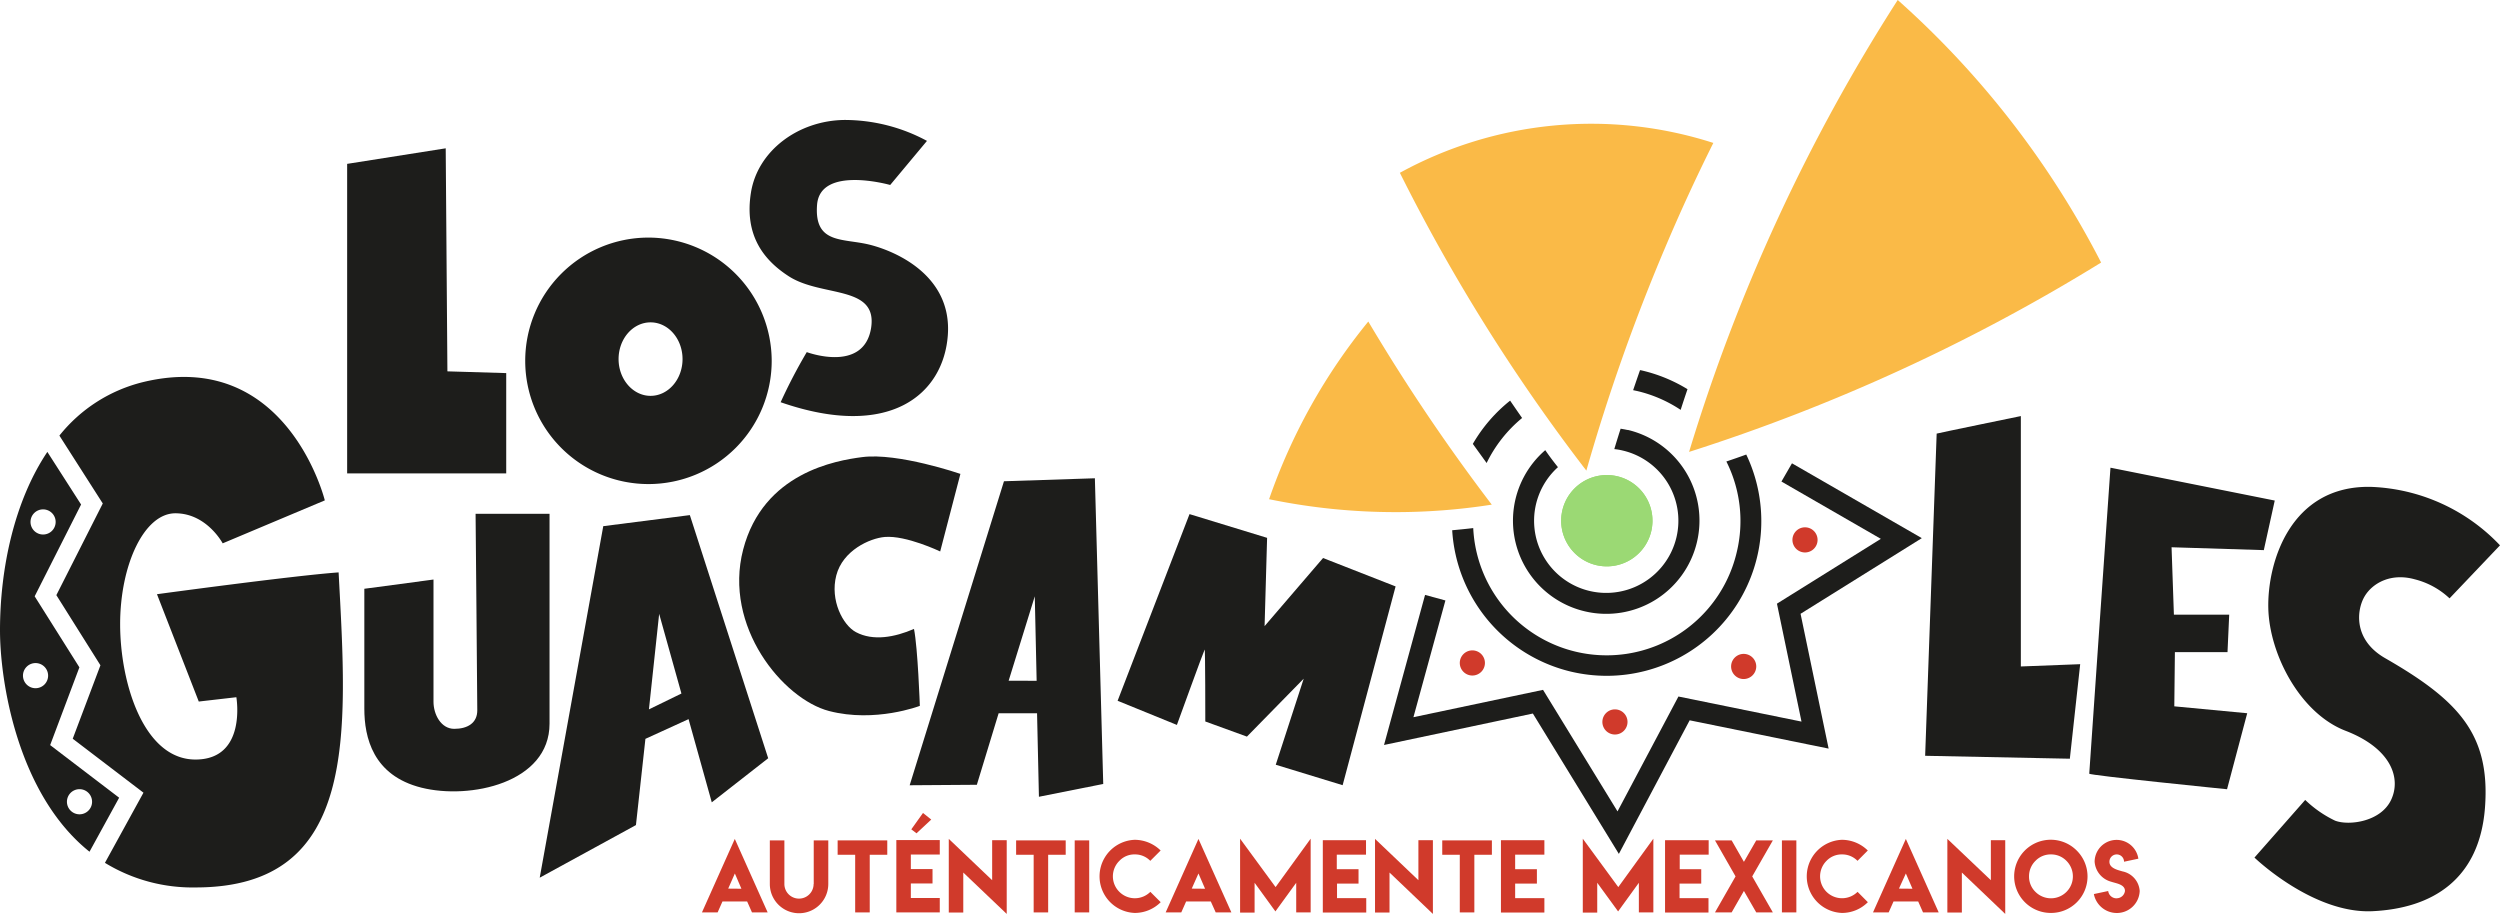
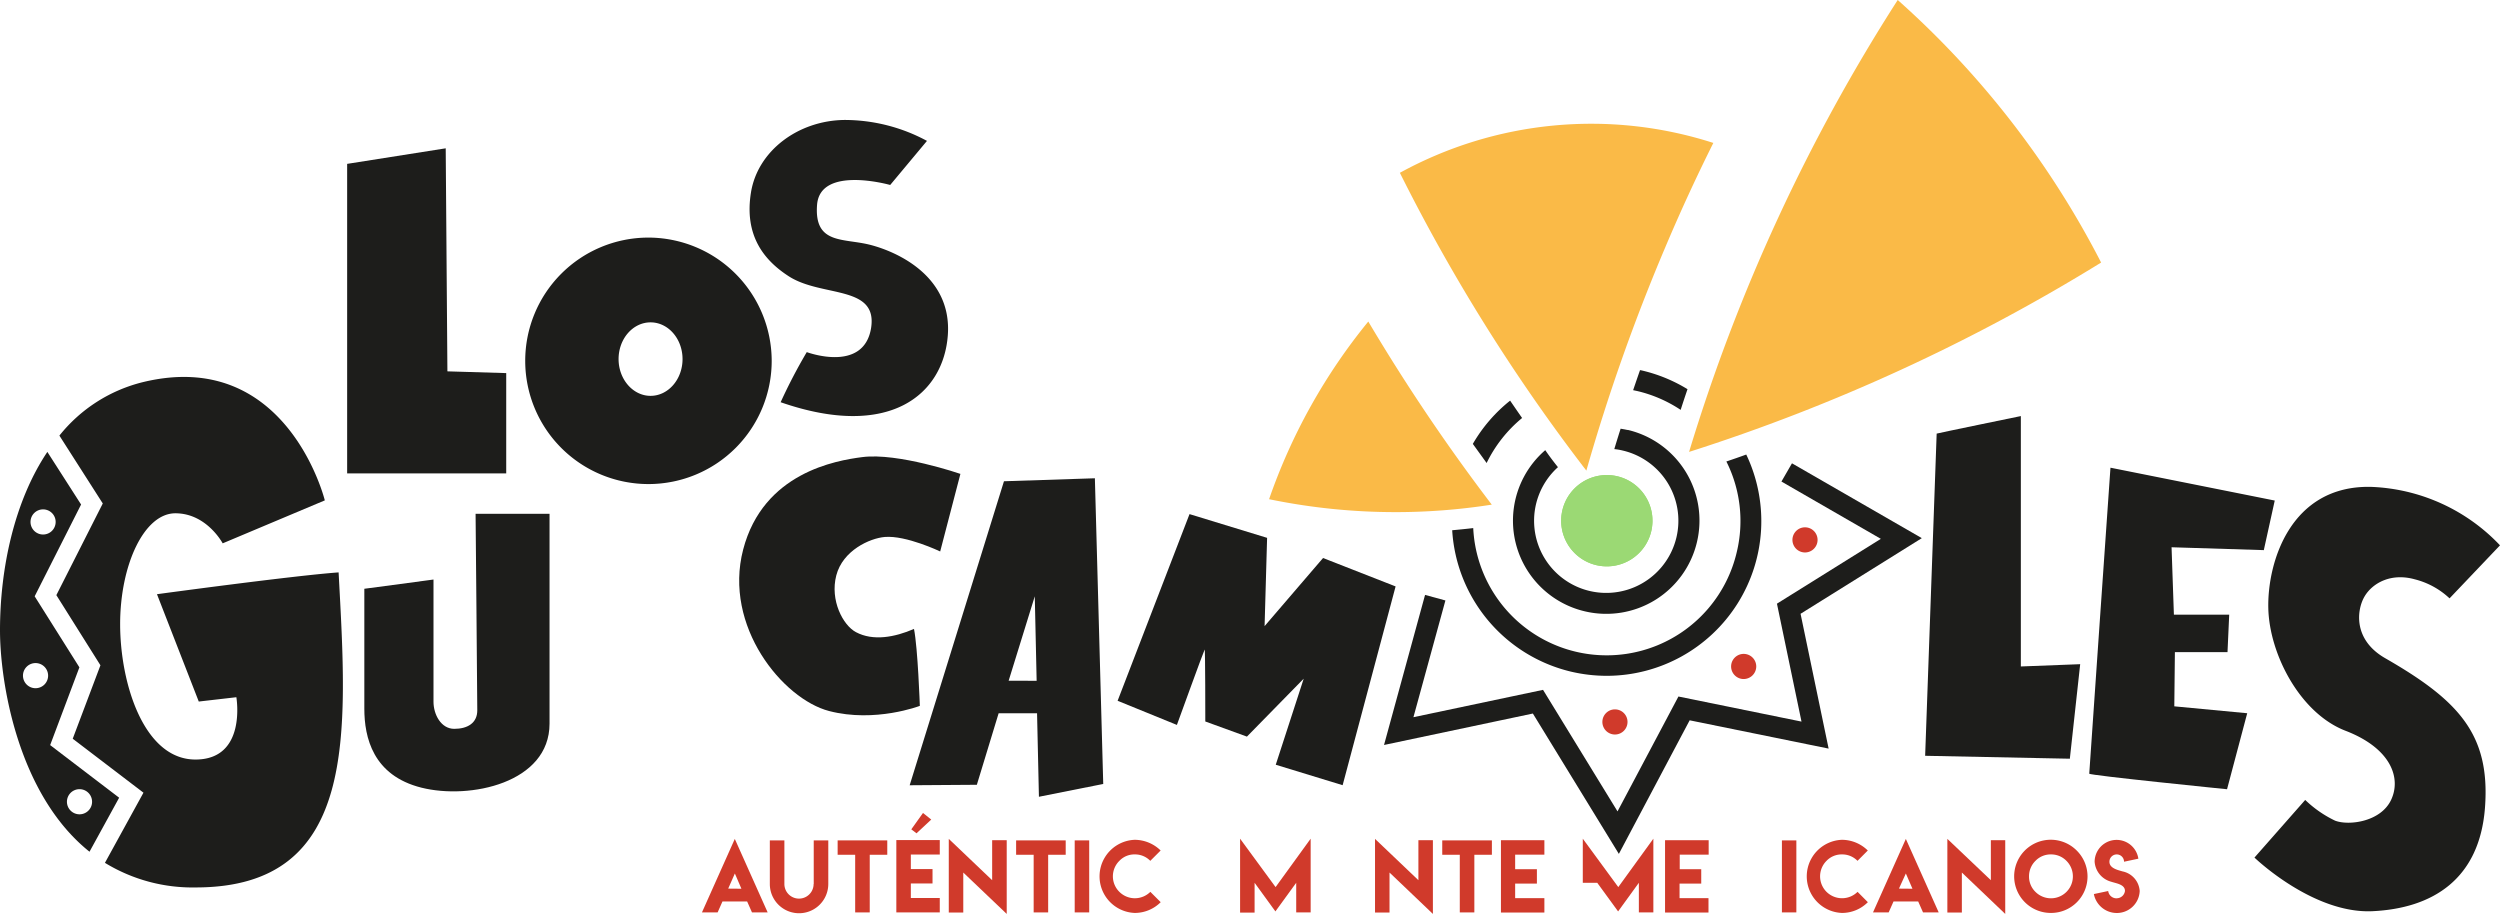
<svg xmlns="http://www.w3.org/2000/svg" viewBox="0 0 427.63 156.33">
  <defs>
    <style>.cls-1{fill:#d03a2b;}.cls-2{fill:#9bd974;}.cls-3{fill:#faba47;}.cls-4{fill:#1d1d1b;}</style>
  </defs>
  <title>Recurso 1</title>
  <g id="Capa_2" data-name="Capa 2">
    <g id="Diseño">
      <path class="cls-1" d="M125.69,143.5l5.62,12.57h-2.68l-.83-1.87h-4.22l-.83,1.87h-2.68Zm1.13,8.52-1.12-2.61L124.56,152Z" />
      <path class="cls-1" d="M139.19,151.21v-7.46h2.49v7.46a5,5,0,1,1-10,0v-7.46h2.49v7.46a2.49,2.49,0,0,0,5,0Z" />
      <path class="cls-1" d="M151.77,143.75v2.46h-3v9.86h-2.49v-9.86h-3v-2.46Z" />
      <path class="cls-1" d="M160.75,143.69v2.48H155.8v2.48h3.71v2.47H155.8v2.48h4.95v2.47h-7.43V143.69Zm-1.46-3.5-2.52,2.35-.89-.68,2-2.8Z" />
      <path class="cls-1" d="M169.71,150.56v-6.84h2.49v12.61l-7.43-7.08v6.84h-2.48v-12.6Z" />
      <path class="cls-1" d="M182.29,143.75v2.46h-3v9.86h-2.48v-9.86h-3v-2.46Z" />
      <path class="cls-1" d="M183.83,143.75h2.48v12.32h-2.48Z" />
      <path class="cls-1" d="M194.09,156.16a6.26,6.26,0,0,1,0-12.51v0a6.38,6.38,0,0,1,4.44,1.83l-1.77,1.77a3.62,3.62,0,0,0-2.65-1.1,3.53,3.53,0,0,0-2.64,1.1,3.72,3.72,0,0,0,0,5.3,3.75,3.75,0,0,0,5.3,0l1.77,1.77A6.27,6.27,0,0,1,194.09,156.16Z" />
-       <path class="cls-1" d="M205,143.5l5.63,12.57h-2.68l-.84-1.87h-4.22l-.83,1.87h-2.67Zm1.13,8.52L205,149.41,203.85,152Z" />
      <path class="cls-1" d="M218.19,151.74l6-8.28v12.61h-2.47V151l-3.56,4.9-3.56-4.9v5.1h-2.48V143.46Z" />
-       <path class="cls-1" d="M233.66,143.72v2.47h-5v2.49h3.72v2.46H228.7v2.49h5v2.46h-7.43V143.72Z" />
      <path class="cls-1" d="M242.62,150.56v-6.84h2.48v12.61l-7.42-7.08v6.84H235.2v-12.6Z" />
      <path class="cls-1" d="M255.19,143.75v2.46h-3v9.86h-2.49v-9.86h-3v-2.46Z" />
      <path class="cls-1" d="M264.17,143.72v2.47h-5v2.49h3.72v2.46h-3.72v2.49h5v2.46h-7.43V143.72Z" />
-       <path class="cls-1" d="M276.81,151.74l6-8.28v12.61h-2.48V151l-3.55,4.9-3.57-4.9v5.1h-2.47V143.46Z" />
+       <path class="cls-1" d="M276.81,151.74l6-8.28v12.61h-2.48V151l-3.55,4.9-3.57-4.9h-2.47V143.46Z" />
      <path class="cls-1" d="M292.27,143.72v2.47h-4.95v2.49H291v2.46h-3.71v2.49h4.95v2.46h-7.43V143.72Z" />
-       <path class="cls-1" d="M296.2,143.75l2.1,3.67,2.11-3.67h2.84l-3.53,6.16,3.53,6.16h-2.84l-2.11-3.67-2.1,3.67h-2.85l3.52-6.16-3.52-6.16Z" />
      <path class="cls-1" d="M304.8,143.75h2.47v12.32H304.8Z" />
      <path class="cls-1" d="M315.06,156.16a6.26,6.26,0,0,1,0-12.51v0a6.35,6.35,0,0,1,4.43,1.83l-1.76,1.77a3.63,3.63,0,0,0-2.65-1.1,3.57,3.57,0,0,0-2.65,1.1,3.74,3.74,0,0,0,0,5.3,3.77,3.77,0,0,0,5.31,0l1.76,1.77A6.23,6.23,0,0,1,315.06,156.16Z" />
      <path class="cls-1" d="M326,143.5l5.62,12.57h-2.68l-.83-1.87h-4.22l-.83,1.87h-2.68Zm1.13,8.52L326,149.41,324.82,152Z" />
      <path class="cls-1" d="M340.54,150.56v-6.84H343v12.61l-7.42-7.08v6.84h-2.48v-12.6Z" />
      <path class="cls-1" d="M355.24,145.5a6.24,6.24,0,0,1-4.42,10.66,6.26,6.26,0,1,1,4.42-10.66Zm-7.07,1.75a3.68,3.68,0,0,0-1.1,2.66,3.64,3.64,0,0,0,1.1,2.65,3.75,3.75,0,0,0,5.3-5.31,3.64,3.64,0,0,0-2.65-1.1A3.59,3.59,0,0,0,348.17,147.25Z" />
      <path class="cls-1" d="M362.05,153.65a1.43,1.43,0,0,0,1.43-1.25c0-1.13-1.51-1.29-2.36-1.58a3.82,3.82,0,0,1-2.83-3.42,3.76,3.76,0,0,1,7.48-.52l-2.45.52a1.25,1.25,0,0,0-2.5,0c0,1.11,1.4,1.41,2.26,1.66a3.67,3.67,0,0,1,2.92,3.35,3.91,3.91,0,0,1-3.94,3.76,4,4,0,0,1-3.9-3.24l2.45-.52a1.43,1.43,0,0,0,1.45,1.25Z" />
      <path class="cls-2" d="M282.45,90.87a7.81,7.81,0,1,0-9.39,5.8A7.81,7.81,0,0,0,282.45,90.87Z" />
-       <path class="cls-1" d="M254,113.4a2.15,2.15,0,1,0-2.15,2.15A2.15,2.15,0,0,0,254,113.4Z" />
      <path class="cls-1" d="M278.39,123.49a2.15,2.15,0,1,0-2.15,2.15A2.15,2.15,0,0,0,278.39,123.49Z" />
      <path class="cls-1" d="M300.41,114a2.15,2.15,0,1,0-2.15,2.15A2.16,2.16,0,0,0,300.41,114Z" />
      <path class="cls-1" d="M310.9,92.35a2.15,2.15,0,1,0-2.15,2.15A2.15,2.15,0,0,0,310.9,92.35Z" />
      <path class="cls-3" d="M284.71,42.63q3.9-9.26,8.36-18.18a68.08,68.08,0,0,0-53.62,5.11,312.4,312.4,0,0,0,31.9,50.94A326.92,326.92,0,0,1,284.71,42.63Z" />
      <path class="cls-3" d="M324.61,0a308.7,308.7,0,0,0-35.69,77.3A318.51,318.51,0,0,0,359.4,44.91,154.7,154.7,0,0,0,324.61,0Z" />
      <path class="cls-3" d="M217.08,85.39A106.91,106.91,0,0,0,238.7,87.6a106.51,106.51,0,0,0,16.47-1.28A327.06,327.06,0,0,1,234.05,55,99.46,99.46,0,0,0,217.08,85.39Z" />
      <path class="cls-2" d="M282.45,90.87a7.81,7.81,0,1,0-9.39,5.8A7.81,7.81,0,0,0,282.45,90.87Z" />
      <path class="cls-4" d="M62.32,100.71v20.51c0,4.93,1.48,11.43,9.76,13.51S94,133.94,94,123.78V87.89H81.35s.29,31.45.29,33.62-1.67,3.16-3.94,3.16-3.55-2.47-3.55-4.64V99.13Z" />
      <polygon class="cls-4" points="76.24 25.37 59.38 28.03 59.38 80.98 86.59 80.98 86.59 63.82 76.53 63.52 76.24 25.37" />
      <path class="cls-4" d="M177.71,136.29l11-2.19-1.43-52.29-15.55.51-16.13,52,11.49-.08L170.82,122h6.57Zm-5.18-19.85L177,102l.32,14.45Z" />
-       <path class="cls-4" d="M121.75,137.24l9.65-7.54L118,88.11,103.19,90,92.32,150.13l16.46-9,1.62-14.75,7.38-3.37ZM111,121.34,112.75,105l3.81,13.63Z" />
      <path class="cls-4" d="M331.27,74.17c.3-.1,14.4-3,14.4-3V114l10.15-.39-1.77,16.17-24.75-.5Z" />
      <path class="cls-4" d="M361,80l28.1,5.62-1.87,8.48-15.78-.49.4,11.53h9.46l-.29,6.41h-9l-.1,9.27L384.39,122,380.94,135s-23.57-2.37-23.57-2.66S361,80,361,80Z" />
      <path class="cls-4" d="M427.63,93.28a32,32,0,0,0-22.08-10c-13.81-.29-17.75,13-17.55,20.81S393.42,122,401.21,125s9.56,8.09,7.79,11.83-7.2,4.44-9.57,3.55a19.4,19.4,0,0,1-5.12-3.55l-8.68,9.86s10,9.66,20.21,9.17,18.34-5.42,19.23-17.84S420.55,119.8,408,112.59c-5.57-3.19-4.88-8.36-3.5-10.63s4.54-4,8.58-2.86a13.49,13.49,0,0,1,5.92,3.25Z" />
      <path class="cls-4" d="M110.83,40.64A21.08,21.08,0,1,0,132,61.72,21.12,21.12,0,0,0,110.83,40.64Zm.45,27.07c-3,0-5.47-2.82-5.47-6.29s2.45-6.28,5.47-6.28,5.47,2.81,5.47,6.28S114.3,67.71,111.28,67.71Z" />
      <path class="cls-4" d="M158.56,24.1l-6.29,7.54s-12-3.4-12.51,3.41,4.49,5.65,9.09,6.83,14,5.36,13.28,15.43-9.86,18-28.6,11.49A92.12,92.12,0,0,1,138,60.23s9.73,3.64,11-4.11c1.17-7.41-8.42-5.23-14.06-8.85-4.46-2.87-7.63-7.16-6.49-14.32s8.09-12.34,16-12.43A29.69,29.69,0,0,1,158.56,24.1Z" />
      <path class="cls-4" d="M191.17,119.87l12.3-31.93L216.74,92l-.43,15.1,10-11.65,12.41,4.86-9.06,34-11.44-3.5L223,116.09,213.29,126l-7.12-2.59s0-12.4-.11-12.3S201.31,124,201.31,124Z" />
      <path class="cls-4" d="M164.28,81.06l-3.46,13.27s-5.83-2.79-9.48-2.48c-2.56.22-7.18,2.3-8.29,6.57s1.15,8.54,3.36,9.71c2.94,1.57,6.65.87,9.93-.55.66,3.32,1,13.16,1,13.16s-7.64,2.94-15.53.88S123.69,107.15,127.12,94,143,78.77,147.48,78.19C153.6,77.39,164.28,81.06,164.28,81.06Z" />
      <path class="cls-4" d="M57.92,97.91c-7.72.55-31.07,3.73-31.07,3.73L34,120l6.43-.74s1.84,10.66-7,10.66-12.88-13.05-12.88-23.16S24.64,87.8,30,87.8s8.09,5.14,8.09,5.14l17.47-7.35S49.1,59.39,24.46,65.36a26.32,26.32,0,0,0-14.3,9.15l7.42,11.61L9.64,101.8l7.54,12-4.74,12.56,12.1,9.23-6.59,12a28.71,28.71,0,0,0,15.52,4.21C61.42,151.79,59.39,125.49,57.92,97.91Z" />
      <path class="cls-4" d="M15.31,145.69l5.07-9.24-11.8-9,5-13.3L5.93,102,13.87,86.3l-5.77-9C2.44,85.75,0,97.24,0,107.84,0,116.42,2.93,135.79,15.31,145.69ZM7.37,87.13a2.15,2.15,0,1,1-2.15,2.15A2.15,2.15,0,0,1,7.37,87.13ZM6.08,117.72a2.15,2.15,0,1,1,2.15-2.15A2.15,2.15,0,0,1,6.08,117.72Zm5.37,19.42a2.15,2.15,0,1,1,2.15,2.15A2.15,2.15,0,0,1,11.45,137.14Z" />
      <polygon class="cls-4" points="276.91 146.06 262.2 122.05 236.74 127.43 243.76 101.76 247.24 102.71 241.77 122.68 263.94 118 276.68 138.79 287.1 119.14 308.15 123.43 303.95 103.26 321.72 92.17 304.72 82.37 306.52 79.25 328.73 92.05 307.99 104.99 312.79 128.05 289.02 123.21 276.91 146.06" />
      <path class="cls-4" d="M295.3,78.94a22.68,22.68,0,0,1,1.79,15.44h0A22.85,22.85,0,0,1,252,90.33c-1.2.14-2.4.26-3.6.37a26.51,26.51,0,0,0,20.34,24.19,26.71,26.71,0,0,0,6.13.71,26.46,26.46,0,0,0,23.83-37.85C297.59,78.16,296.44,78.55,295.3,78.94Z" />
      <path class="cls-4" d="M258.31,68.53a26.28,26.28,0,0,0-6.38,7.4l2.36,3.27a23,23,0,0,1,6.07-7.7C259.67,70.52,259,69.53,258.31,68.53Z" />
      <path class="cls-4" d="M280.53,63.31c-.4,1.14-.79,2.29-1.18,3.43l.75.16a22.79,22.79,0,0,1,7.38,3.21c.38-1.19.77-2.36,1.17-3.54a26.37,26.37,0,0,0-7.72-3.18C280.79,63.35,280.66,63.34,280.53,63.31Z" />
      <path class="cls-4" d="M278.41,73.56c-.4-.1-.8-.16-1.2-.23-.37,1.16-.73,2.32-1.08,3.49a10.61,10.61,0,0,1,1.46.25,12.33,12.33,0,0,1,9.17,14.84h0a12.34,12.34,0,1,1-20.27-12C265.76,79,265,78,264.32,77a15.93,15.93,0,0,0,6.77,27.57,15.93,15.93,0,0,0,19.18-11.86h0a15.93,15.93,0,0,0-11.86-19.18Z" />
    </g>
  </g>
</svg>